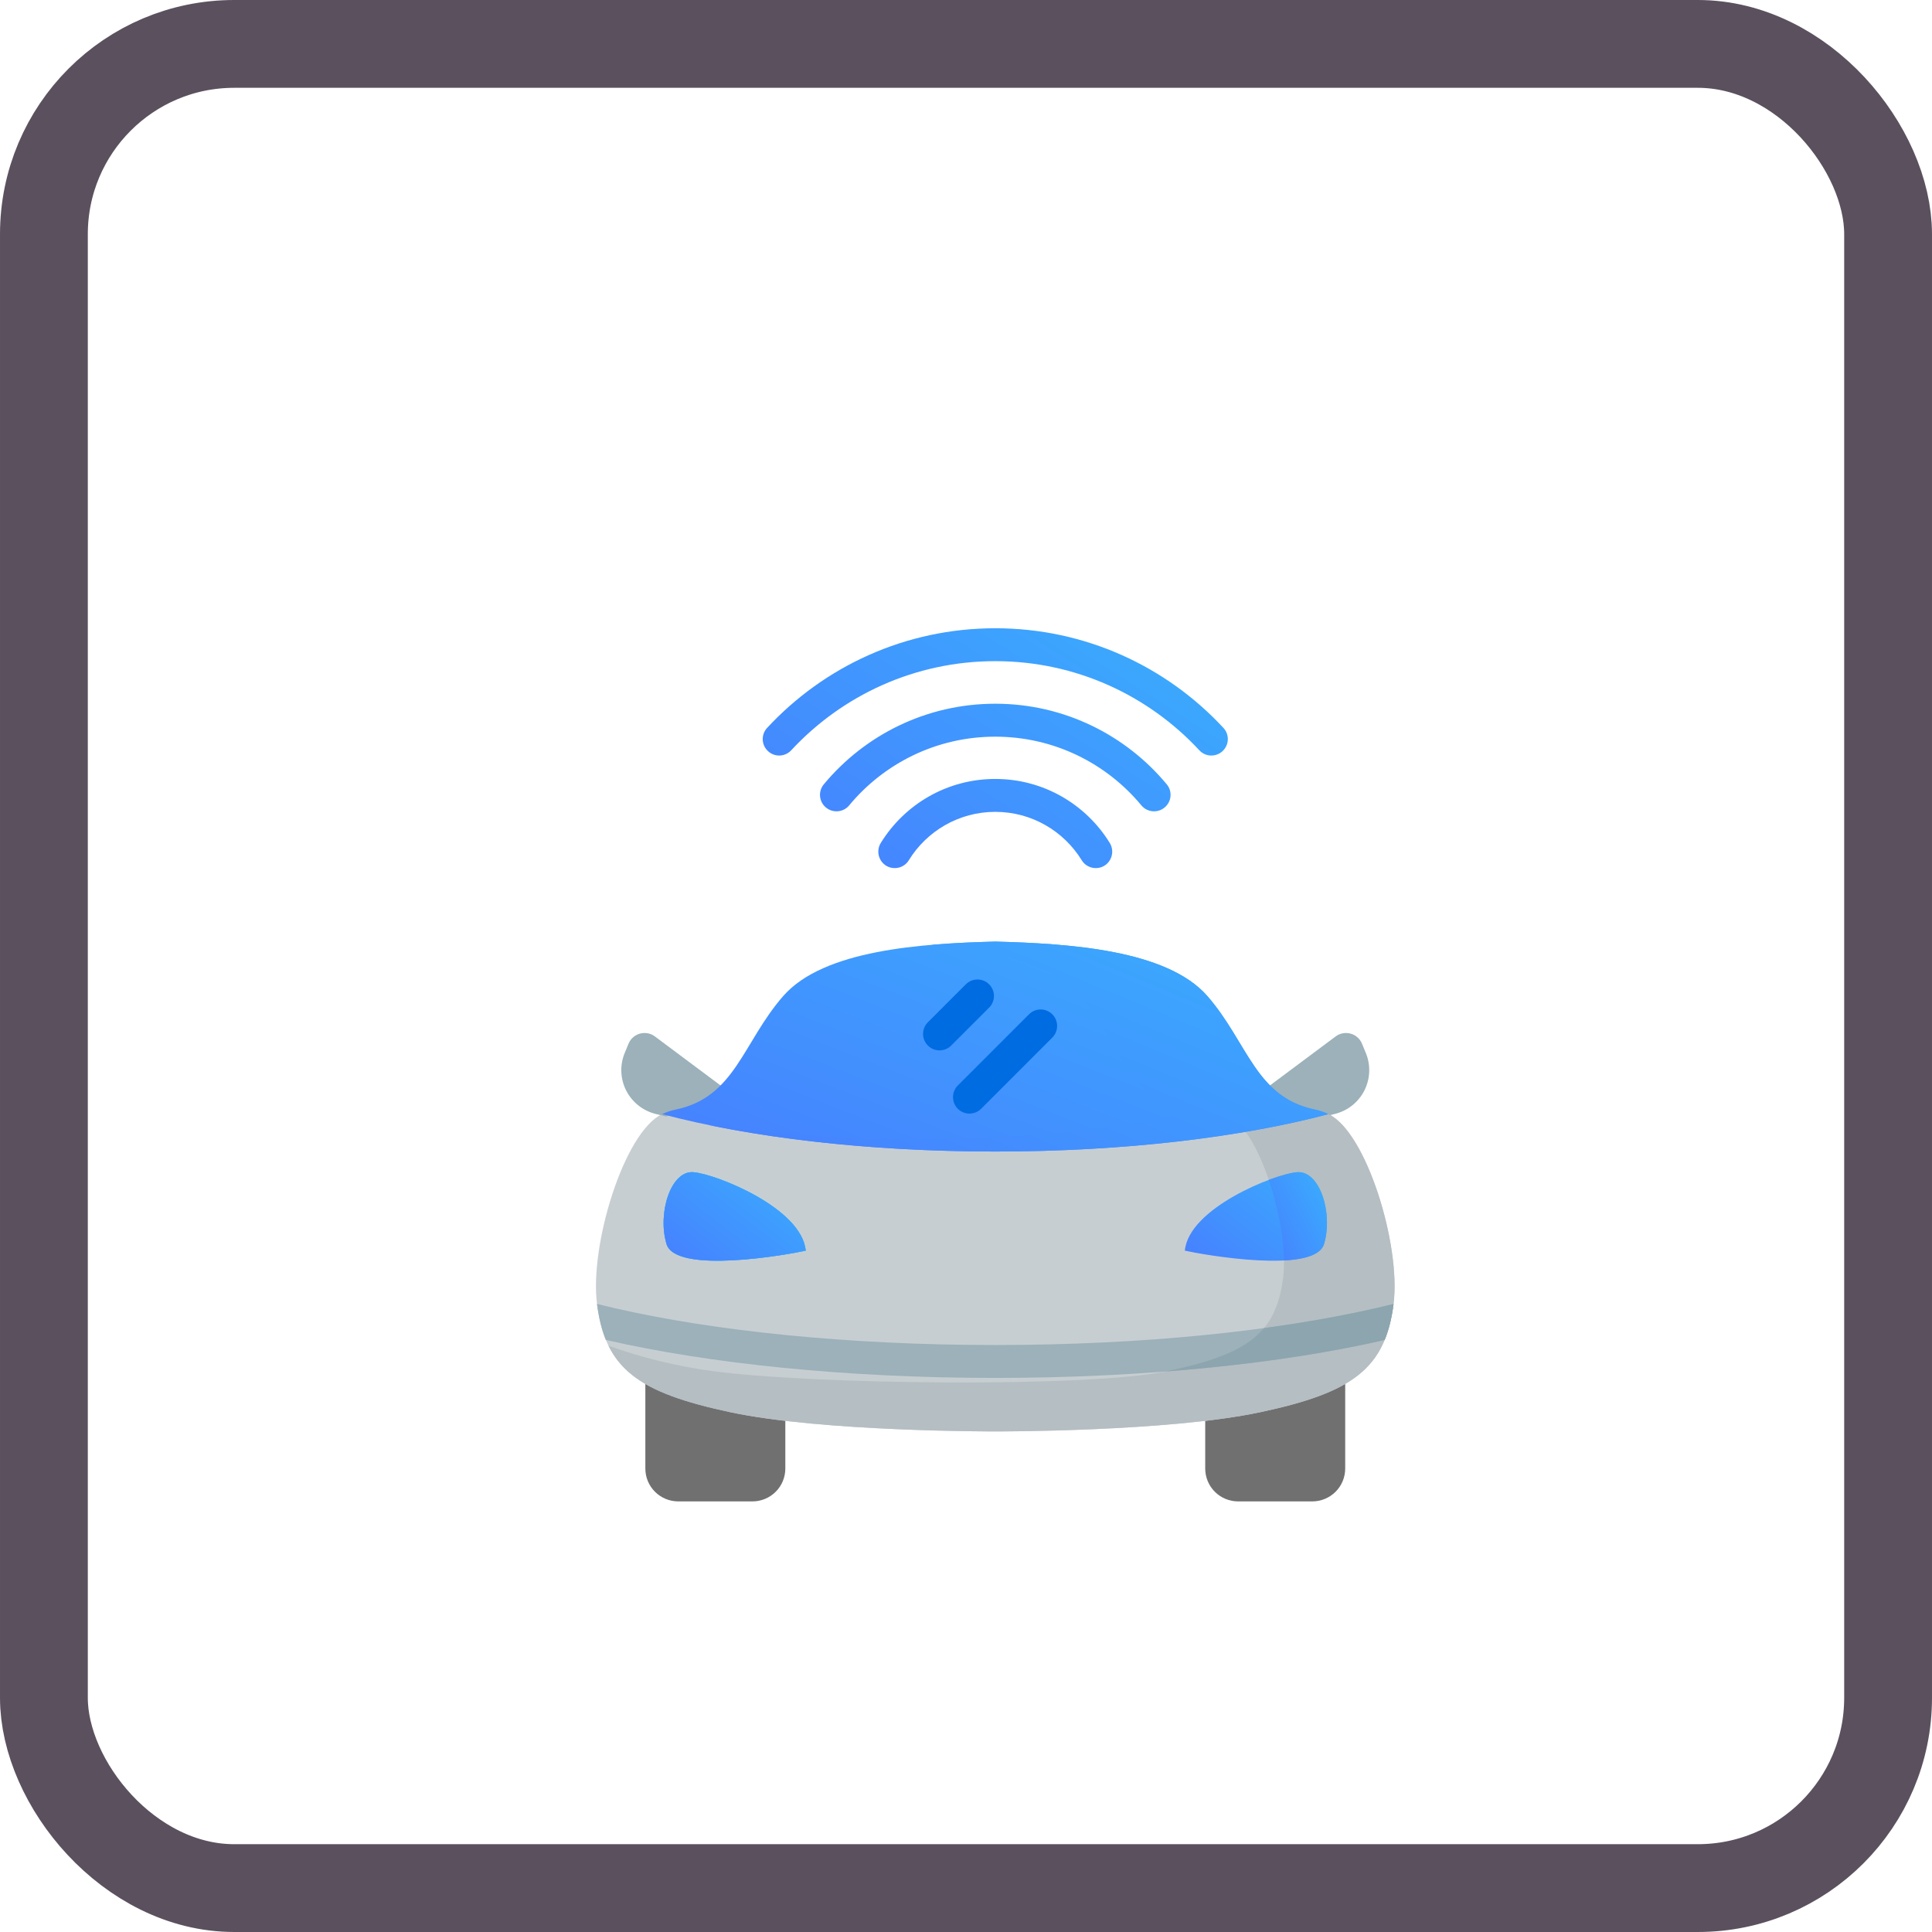
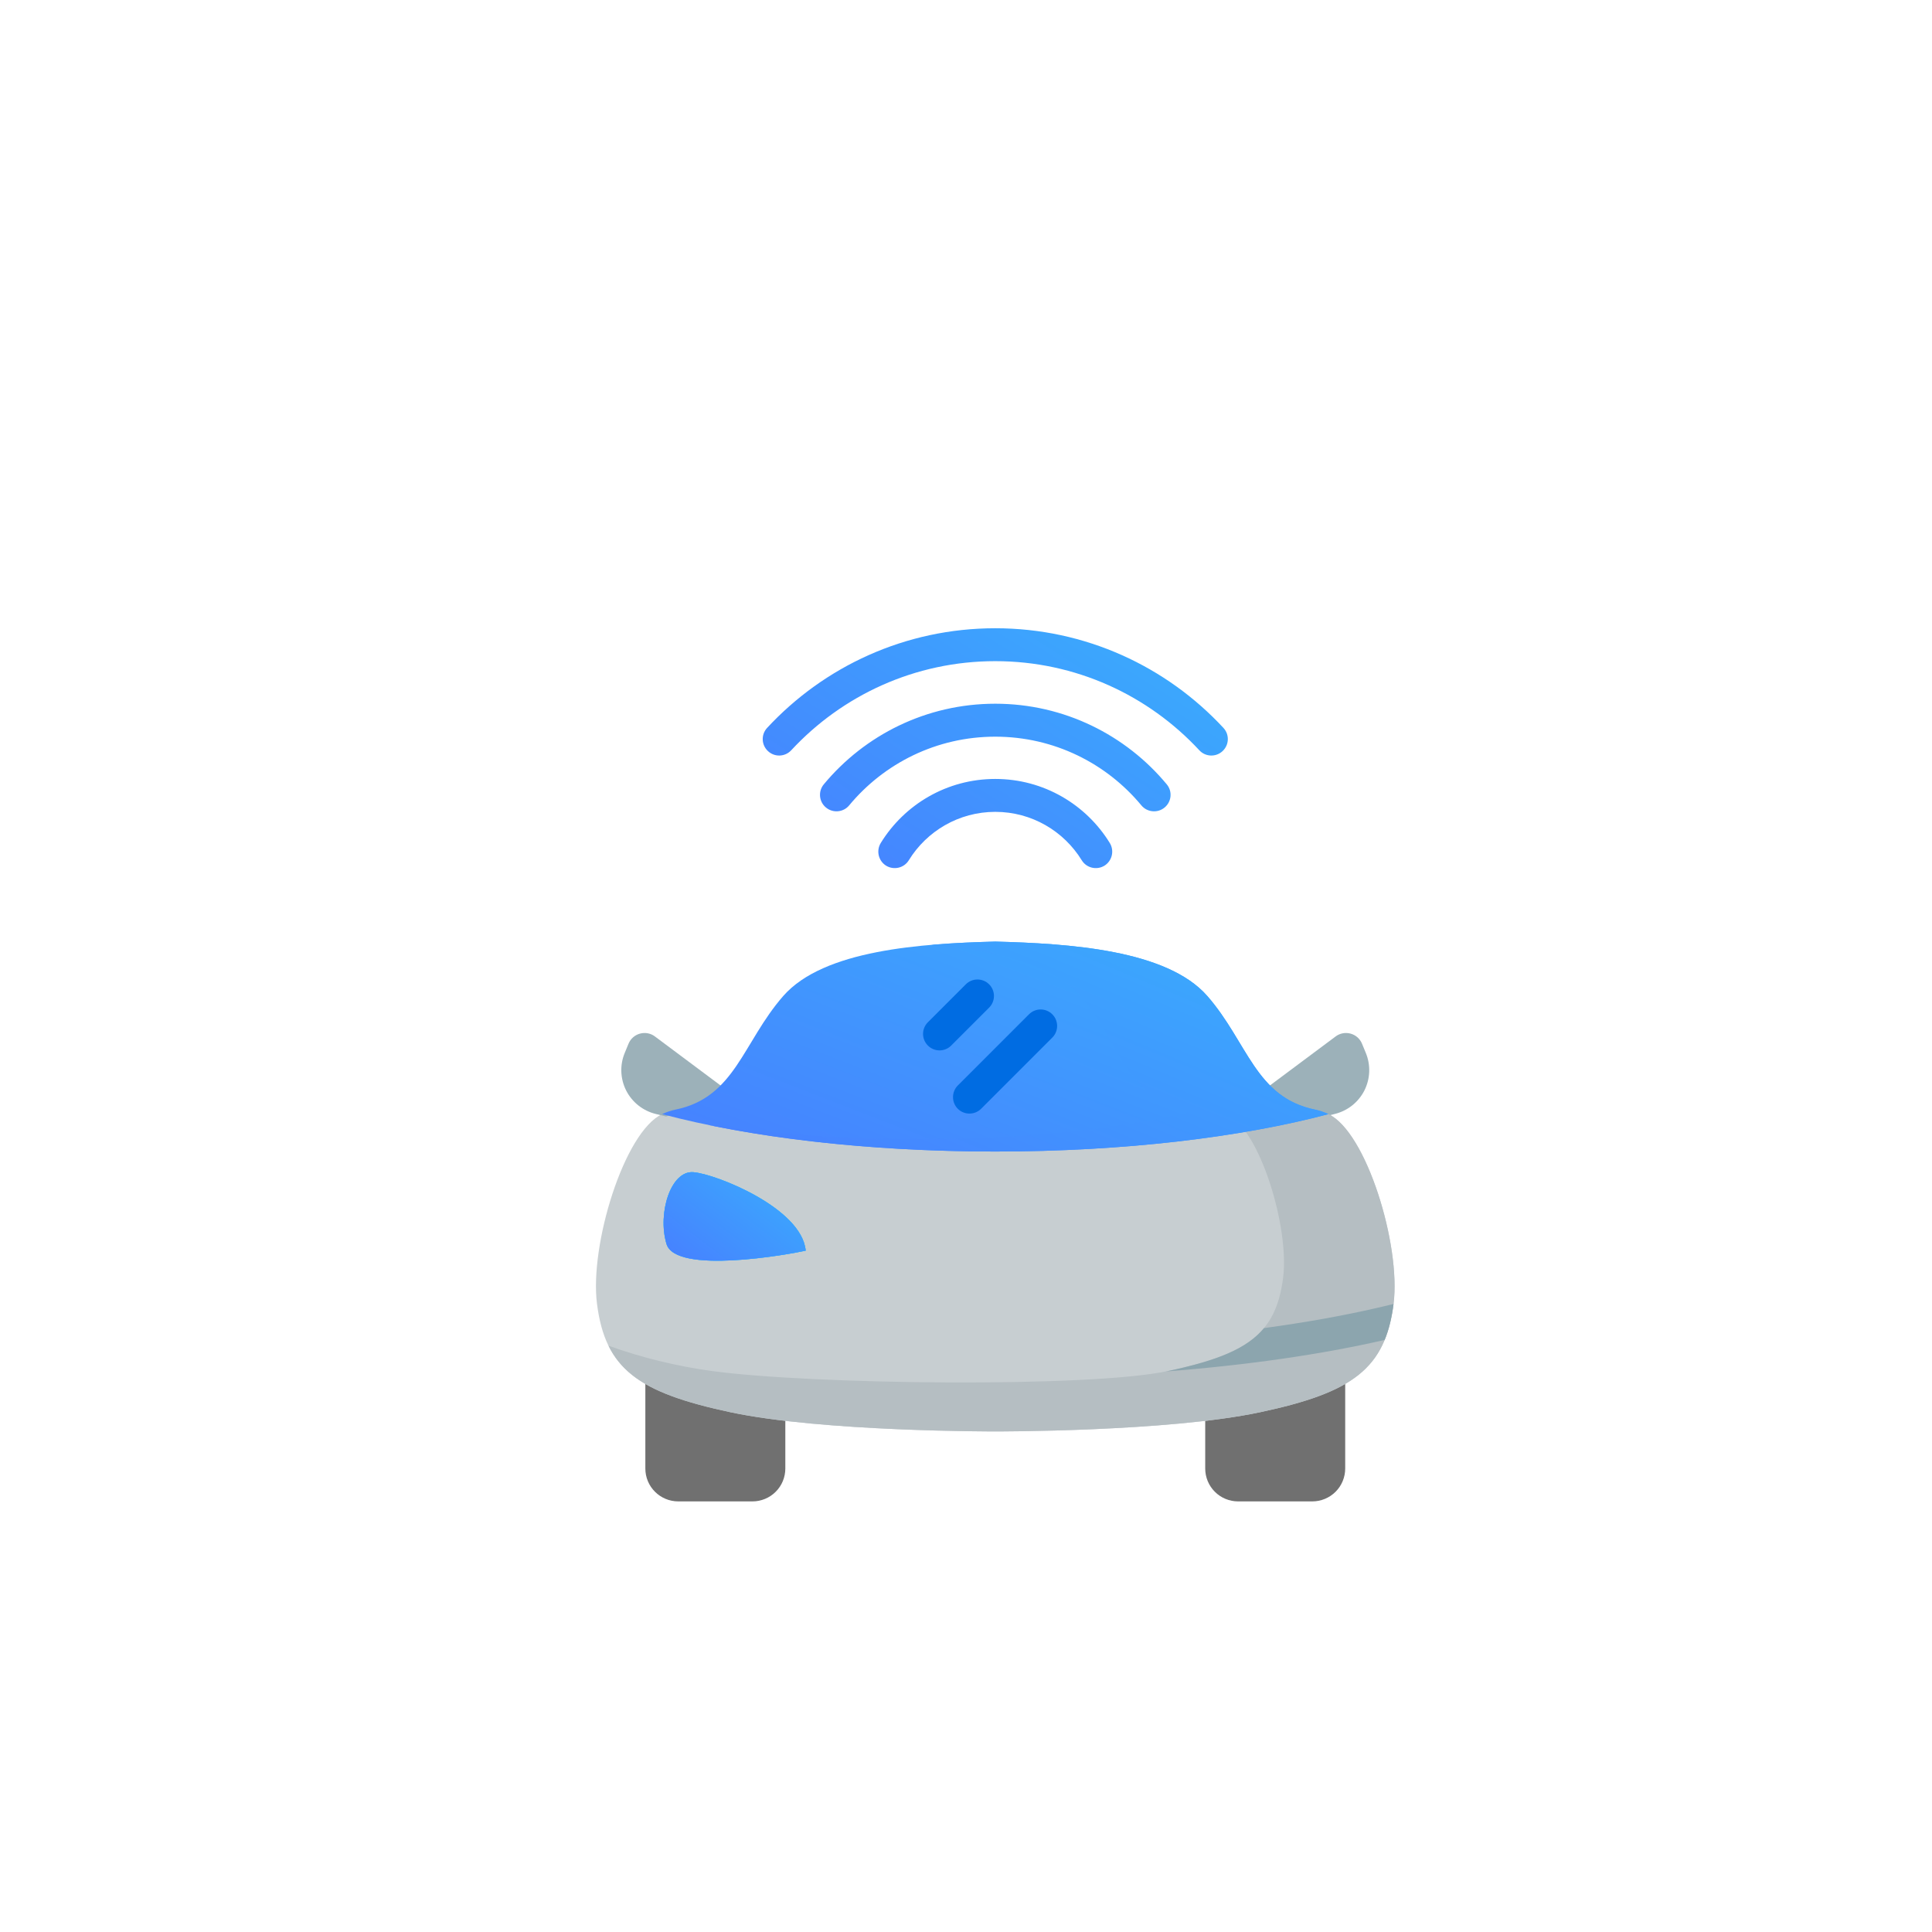
<svg xmlns="http://www.w3.org/2000/svg" width="33" height="33" viewBox="0 0 33 33" fill="none">
-   <rect x="0.75" y="0.75" width="31.5" height="31.5" rx="3.25" stroke="#5B515E" stroke-width="1.5" />
  <g filter="url(#filter0_d_1081_1061)">
    <path fill-rule="evenodd" clip-rule="evenodd" d="M13.515 10.482C13.409 10.596 13.232 10.603 13.118 10.497C13.004 10.391 12.997 10.214 13.103 10.1C14.074 9.053 15.461 8.398 17 8.398C18.539 8.398 19.926 9.053 20.897 10.1C21.003 10.214 20.996 10.391 20.882 10.497C20.768 10.603 20.59 10.596 20.485 10.482C19.616 9.546 18.376 8.96 17 8.96C15.624 8.96 14.384 9.546 13.515 10.482ZM14.504 11.424C14.405 11.543 14.227 11.559 14.108 11.46C13.988 11.361 13.972 11.183 14.071 11.064C14.769 10.223 15.823 9.687 17 9.687C18.177 9.687 19.231 10.223 19.929 11.064C20.029 11.183 20.012 11.361 19.892 11.46C19.773 11.559 19.595 11.543 19.496 11.424C18.901 10.706 18.003 10.25 17 10.25C15.996 10.25 15.099 10.706 14.504 11.424ZM15.523 12.361C15.442 12.493 15.269 12.534 15.136 12.454C15.004 12.372 14.963 12.199 15.044 12.066C15.448 11.409 16.173 10.972 17 10.972C17.827 10.972 18.552 11.409 18.956 12.066C19.037 12.199 18.996 12.372 18.864 12.454C18.731 12.534 18.558 12.493 18.477 12.361C18.172 11.865 17.624 11.534 17 11.534C16.376 11.534 15.828 11.865 15.523 12.361Z" fill="url(#paint0_linear_1081_1061)" />
    <path fill-rule="evenodd" clip-rule="evenodd" d="M11.023 20.894V22.75C11.023 23.061 11.275 23.312 11.586 23.312H12.852C13.001 23.312 13.144 23.253 13.249 23.148C13.355 23.043 13.414 22.899 13.414 22.75C13.414 22.228 13.414 21.531 13.414 21.531L11.023 20.894Z" fill="#707070" />
    <path fill-rule="evenodd" clip-rule="evenodd" d="M22.977 20.828V22.75C22.977 22.899 22.918 23.043 22.812 23.148C22.707 23.253 22.563 23.312 22.414 23.312C22.033 23.312 21.53 23.312 21.148 23.312C20.999 23.312 20.856 23.253 20.751 23.148C20.645 23.043 20.586 22.899 20.586 22.75C20.586 22.207 20.586 21.465 20.586 21.465L22.977 20.828Z" fill="#707070" />
    <path fill-rule="evenodd" clip-rule="evenodd" d="M22.691 16.697C23.341 17.002 23.93 18.939 23.803 19.936C23.662 21.049 23.101 21.453 21.523 21.789C19.945 22.125 17 22.117 17 22.117C17 22.117 14.055 22.125 12.477 21.789C10.899 21.453 10.338 21.049 10.197 19.936C10.069 18.939 10.659 17.002 11.309 16.697C11.384 16.662 11.461 16.636 11.537 16.62C12.556 16.413 13.315 15.475 14.006 14.681C14.698 13.888 19.39 13.888 20.082 14.681C20.774 15.475 21.444 16.413 22.463 16.62C22.539 16.636 22.616 16.662 22.691 16.697Z" fill="#C7CED1" />
    <path fill-rule="evenodd" clip-rule="evenodd" d="M12.512 16.36C12.512 16.36 11.659 15.722 11.186 15.37C11.113 15.315 11.019 15.298 10.931 15.322C10.843 15.346 10.771 15.409 10.736 15.494C10.716 15.543 10.694 15.595 10.672 15.649C10.585 15.857 10.594 16.092 10.695 16.293C10.797 16.494 10.981 16.64 11.2 16.694C11.306 16.721 11.377 16.738 11.377 16.738L12.512 16.36Z" fill="#9CB1B9" />
    <path fill-rule="evenodd" clip-rule="evenodd" d="M21.452 16.386C21.452 16.386 22.333 15.729 22.814 15.37C22.887 15.315 22.981 15.298 23.069 15.322C23.157 15.346 23.229 15.409 23.264 15.494C23.284 15.543 23.306 15.595 23.328 15.649C23.415 15.857 23.406 16.092 23.305 16.293C23.203 16.494 23.019 16.64 22.8 16.694C22.694 16.721 22.623 16.738 22.623 16.738L21.452 16.386Z" fill="#9CB1B9" />
    <path fill-rule="evenodd" clip-rule="evenodd" d="M14.003 14.685C14.004 14.684 14.005 14.683 14.006 14.681C14.698 13.888 19.39 13.888 20.082 14.681C20.774 15.475 21.444 16.413 22.463 16.62C22.539 16.636 22.616 16.662 22.691 16.697C23.341 17.002 23.931 18.939 23.803 19.936C23.662 21.049 23.101 21.453 21.523 21.789C19.945 22.125 17 22.117 17 22.117C17 22.117 14.055 22.125 12.477 21.789C11.297 21.537 10.685 21.248 10.393 20.652C10.958 20.858 11.584 21.007 12.159 21.085C13.86 21.316 18.592 21.374 19.952 21.085C21.312 20.796 21.795 20.448 21.917 19.489C22.026 18.63 21.519 16.961 20.959 16.699C20.894 16.668 20.828 16.645 20.762 16.632C19.884 16.454 19.307 15.646 18.711 14.962C18.21 14.389 15.284 14.296 14.003 14.685Z" fill="#B5BEC2" />
    <path fill-rule="evenodd" clip-rule="evenodd" d="M11.309 16.697C11.384 16.662 11.461 16.636 11.537 16.62C12.556 16.413 12.685 15.475 13.377 14.681C14.069 13.888 15.746 13.783 17 13.75C18.254 13.783 19.931 13.888 20.623 14.681C21.315 15.475 21.444 16.413 22.463 16.62C22.539 16.636 22.616 16.662 22.691 16.697C21.198 17.093 19.197 17.336 17 17.336C14.803 17.336 12.802 17.093 11.309 16.697Z" fill="url(#paint1_linear_1081_1061)" />
    <path fill-rule="evenodd" clip-rule="evenodd" d="M15.907 13.806C16.284 13.773 16.657 13.759 17 13.75C18.254 13.783 19.931 13.888 20.623 14.681C21.315 15.475 21.444 16.413 22.463 16.62C22.539 16.636 22.616 16.662 22.691 16.697C21.198 17.093 19.197 17.336 17 17.336C15.166 17.336 13.469 17.167 12.089 16.88C12.994 17.008 13.984 17.09 15.022 17.116C17.084 17.168 18.968 16.987 20.379 16.65C20.309 16.615 20.238 16.588 20.166 16.572C19.215 16.355 19.116 15.471 18.485 14.71C17.99 14.112 16.915 13.899 15.907 13.806Z" fill="url(#paint2_linear_1081_1061)" />
    <path fill-rule="evenodd" clip-rule="evenodd" d="M11.842 17.689C11.458 17.659 11.228 18.387 11.384 18.914C11.54 19.44 13.466 19.096 13.762 19.029C13.695 18.301 12.226 17.718 11.842 17.689Z" fill="#2DBBFF" />
    <path fill-rule="evenodd" clip-rule="evenodd" d="M11.842 17.689C11.458 17.659 11.228 18.387 11.384 18.914C11.54 19.44 13.466 19.096 13.762 19.029C13.695 18.301 12.226 17.718 11.842 17.689Z" fill="#2DBBFF" />
    <path fill-rule="evenodd" clip-rule="evenodd" d="M11.842 17.689C11.458 17.659 11.228 18.387 11.384 18.914C11.54 19.44 13.466 19.096 13.762 19.029C13.695 18.301 12.226 17.718 11.842 17.689Z" fill="url(#paint3_linear_1081_1061)" />
-     <path fill-rule="evenodd" clip-rule="evenodd" d="M22.157 17.689C22.542 17.659 22.772 18.387 22.616 18.914C22.46 19.44 20.534 19.096 20.238 19.029C20.305 18.301 21.774 17.718 22.157 17.689Z" fill="url(#paint4_linear_1081_1061)" />
-     <path fill-rule="evenodd" clip-rule="evenodd" d="M10.348 20.554C10.275 20.376 10.227 20.173 10.197 19.938C10.289 19.962 10.387 19.985 10.489 20.009C12.197 20.402 14.486 20.641 17 20.641C19.514 20.641 21.803 20.402 23.512 20.009C23.609 19.986 23.707 19.963 23.803 19.94C23.773 20.174 23.724 20.377 23.651 20.554C23.646 20.555 23.642 20.556 23.637 20.557C21.895 20.957 19.562 21.203 17 21.203C14.438 21.203 12.104 20.957 10.363 20.557C10.358 20.556 10.354 20.555 10.348 20.554Z" fill="#9CB1B9" />
    <path fill-rule="evenodd" clip-rule="evenodd" d="M21.59 20.352C22.288 20.257 22.933 20.142 23.512 20.009C23.609 19.986 23.707 19.963 23.803 19.94C23.773 20.174 23.724 20.377 23.651 20.554L23.637 20.557C22.584 20.799 21.316 20.984 19.911 21.093C19.925 21.091 19.939 21.088 19.952 21.085C20.792 20.906 21.297 20.705 21.59 20.352Z" fill="#8CA5AE" />
-     <path fill-rule="evenodd" clip-rule="evenodd" d="M21.672 17.82C21.879 17.743 22.056 17.696 22.158 17.689C22.542 17.659 22.772 18.387 22.616 18.914C22.56 19.101 22.282 19.178 21.932 19.197C21.926 18.784 21.827 18.274 21.672 17.82Z" fill="url(#paint5_linear_1081_1061)" />
    <path fill-rule="evenodd" clip-rule="evenodd" d="M16.758 16.606C16.648 16.715 16.47 16.715 16.36 16.606C16.251 16.496 16.251 16.318 16.36 16.208L17.576 14.992C17.686 14.882 17.864 14.882 17.974 14.992C18.084 15.102 18.084 15.28 17.974 15.39L16.758 16.606ZM16.247 15.526C16.137 15.636 15.959 15.636 15.849 15.526C15.739 15.416 15.739 15.238 15.849 15.128L16.497 14.48C16.607 14.37 16.785 14.37 16.895 14.48C17.005 14.59 17.005 14.768 16.895 14.878L16.247 15.526Z" fill="#006CE2" />
  </g>
  <defs>
    <filter id="filter0_d_1081_1061" x="5.667" y="7" width="22.667" height="22.667" filterUnits="userSpaceOnUse" color-interpolation-filters="sRGB">
      <feFlood flood-opacity="0" result="BackgroundImageFix" />
      <feColorMatrix in="SourceAlpha" type="matrix" values="0 0 0 0 0 0 0 0 0 0 0 0 0 0 0 0 0 0 127 0" result="hardAlpha" />
      <feOffset dy="2.333" />
      <feGaussianBlur stdDeviation="1.167" />
      <feComposite in2="hardAlpha" operator="out" />
      <feColorMatrix type="matrix" values="0 0 0 0 0.243 0 0 0 0 0.612 0 0 0 0 0.996 0 0 0 0.3 0" />
      <feBlend mode="normal" in2="BackgroundImageFix" result="effect1_dropShadow_1081_1061" />
      <feBlend mode="normal" in="SourceGraphic" in2="effect1_dropShadow_1081_1061" result="shape" />
    </filter>
    <linearGradient id="paint0_linear_1081_1061" x1="21.005" y1="8.398" x2="16.846" y2="14.947" gradientUnits="userSpaceOnUse">
      <stop stop-color="#39AFFD" />
      <stop offset="1" stop-color="#477FFF" />
    </linearGradient>
    <linearGradient id="paint1_linear_1081_1061" x1="22.738" y1="13.75" x2="20.026" y2="20.742" gradientUnits="userSpaceOnUse">
      <stop stop-color="#39AFFD" />
      <stop offset="1" stop-color="#477FFF" />
    </linearGradient>
    <linearGradient id="paint2_linear_1081_1061" x1="22.735" y1="13.75" x2="19.88" y2="20.605" gradientUnits="userSpaceOnUse">
      <stop stop-color="#39AFFD" />
      <stop offset="1" stop-color="#477FFF" />
    </linearGradient>
    <linearGradient id="paint3_linear_1081_1061" x1="13.772" y1="17.688" x2="12.132" y2="19.824" gradientUnits="userSpaceOnUse">
      <stop stop-color="#39AFFD" />
      <stop offset="1" stop-color="#477FFF" />
    </linearGradient>
    <linearGradient id="paint4_linear_1081_1061" x1="22.675" y1="17.688" x2="21.035" y2="19.824" gradientUnits="userSpaceOnUse">
      <stop stop-color="#39AFFD" />
      <stop offset="1" stop-color="#477FFF" />
    </linearGradient>
    <linearGradient id="paint5_linear_1081_1061" x1="22.67" y1="17.688" x2="21.262" y2="18.44" gradientUnits="userSpaceOnUse">
      <stop stop-color="#39AFFD" />
      <stop offset="1" stop-color="#477FFF" />
    </linearGradient>
  </defs>
</svg>